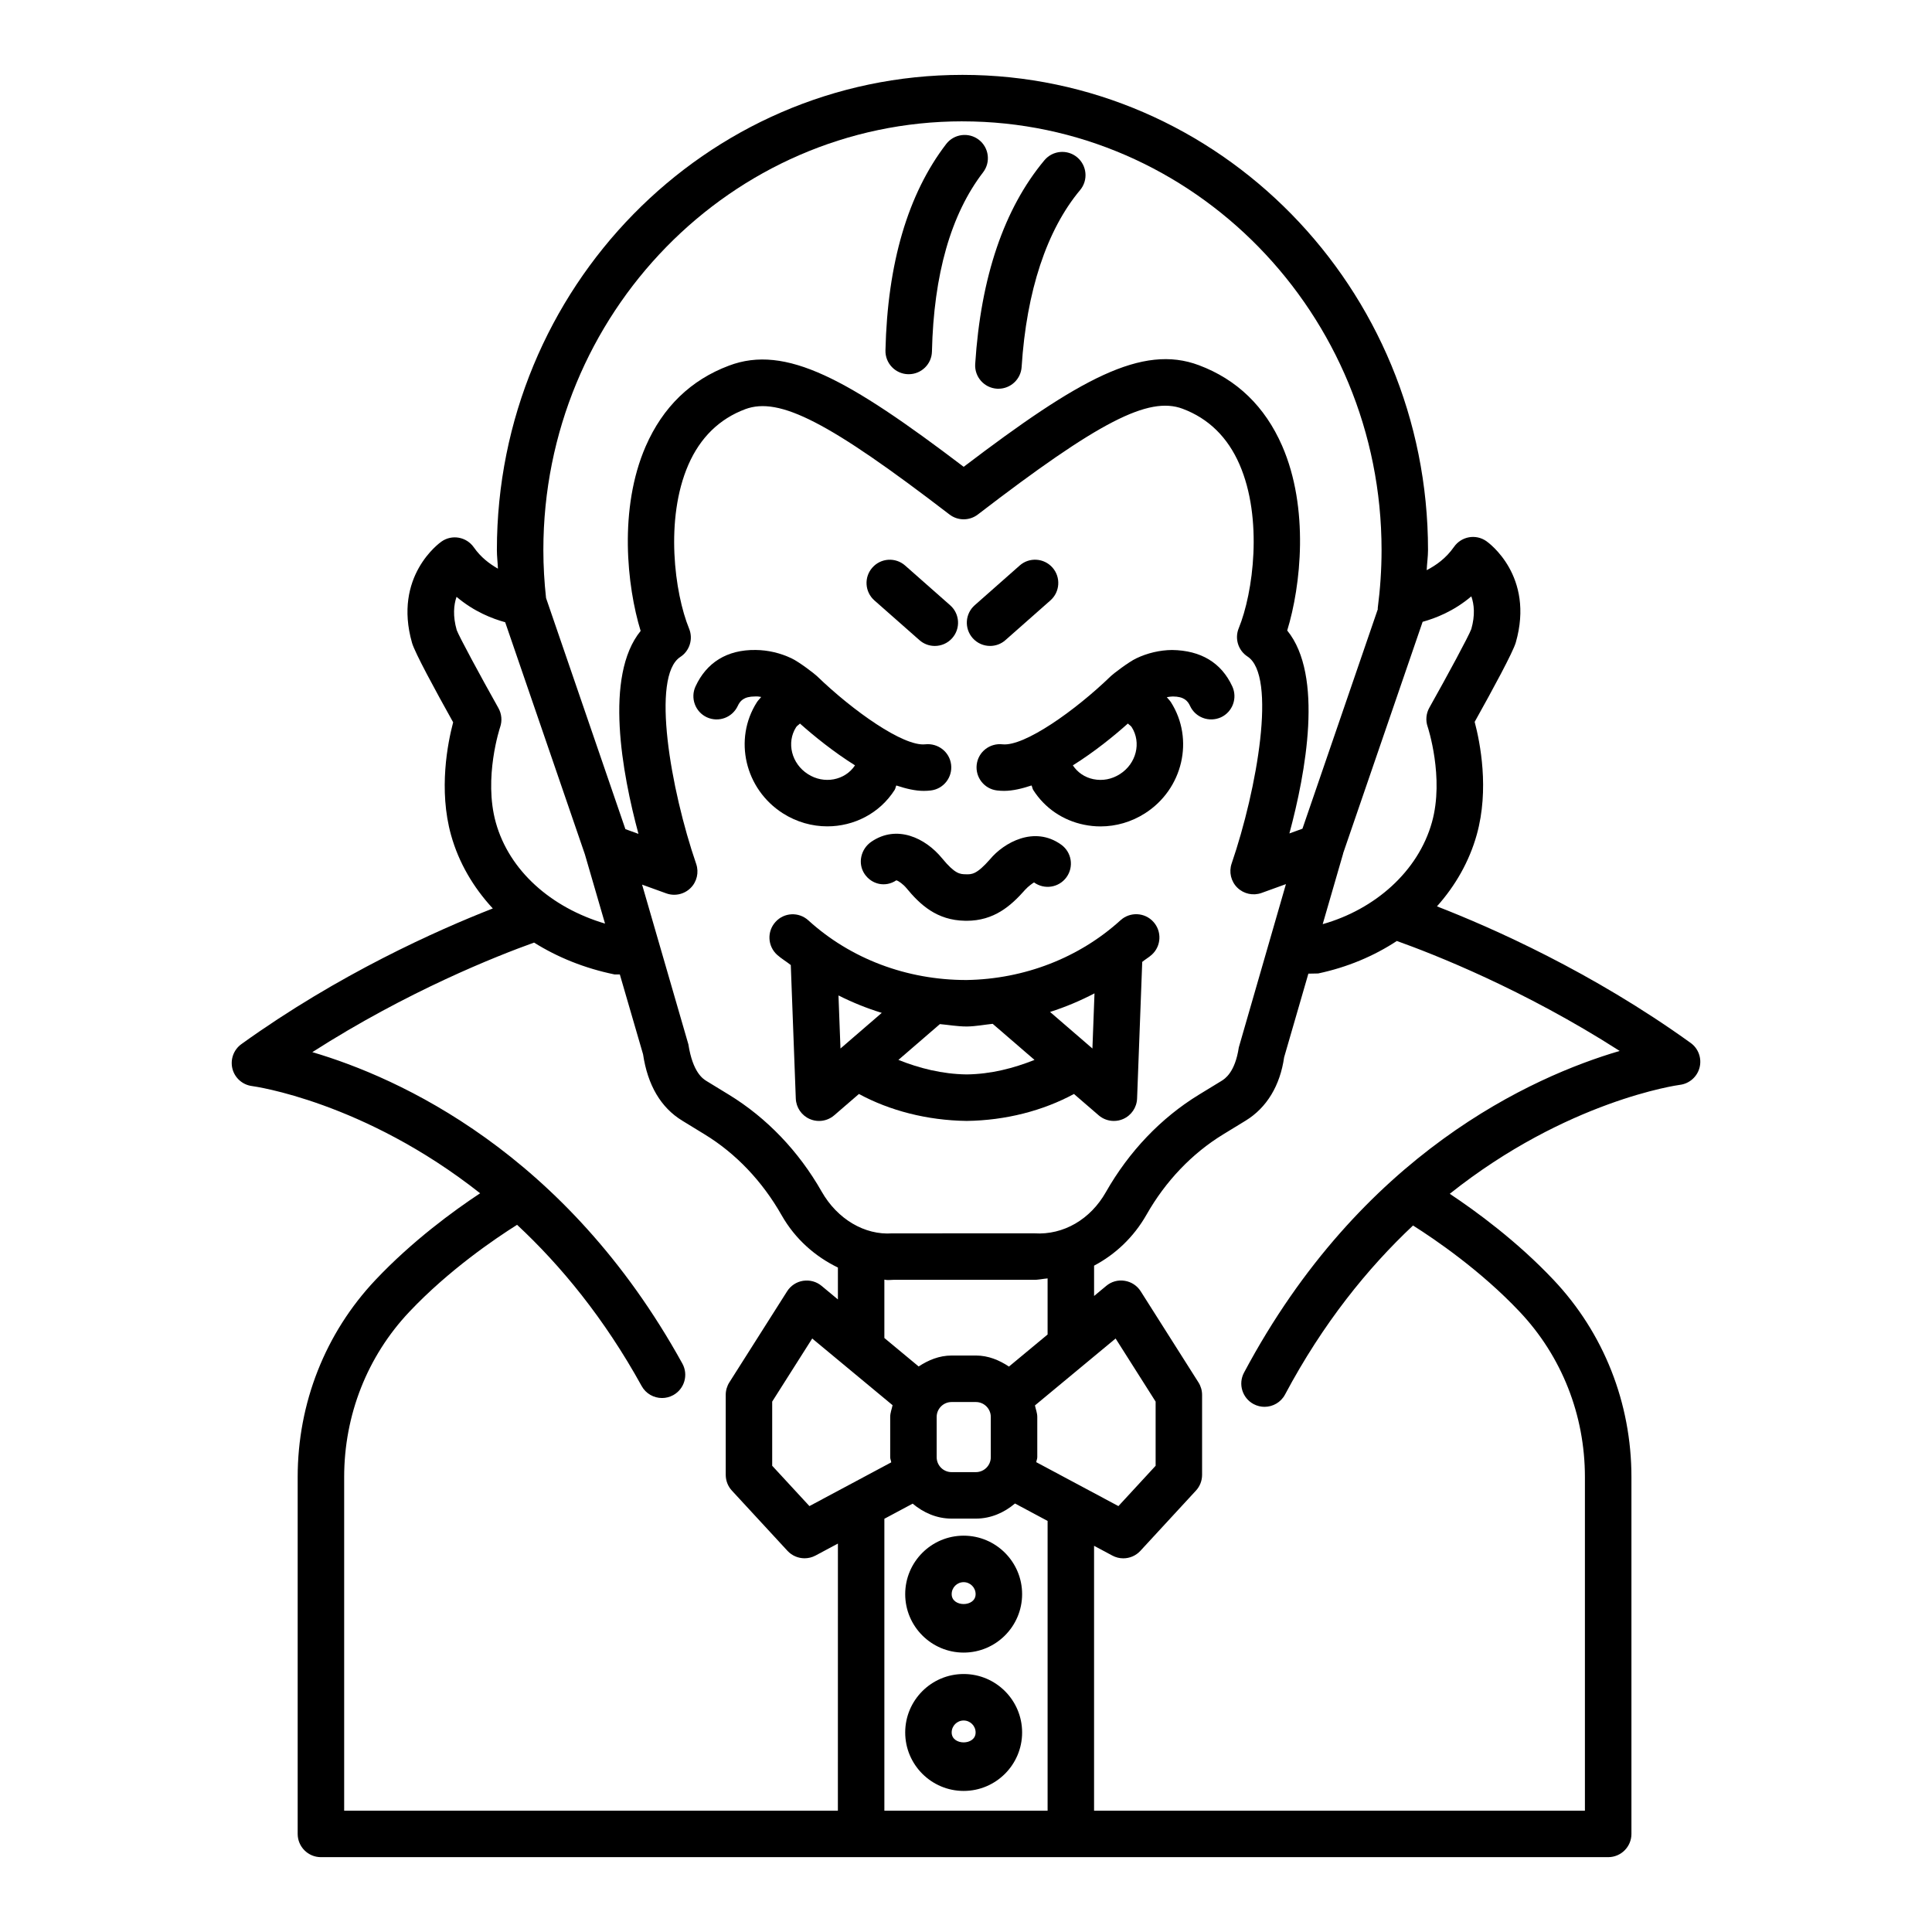
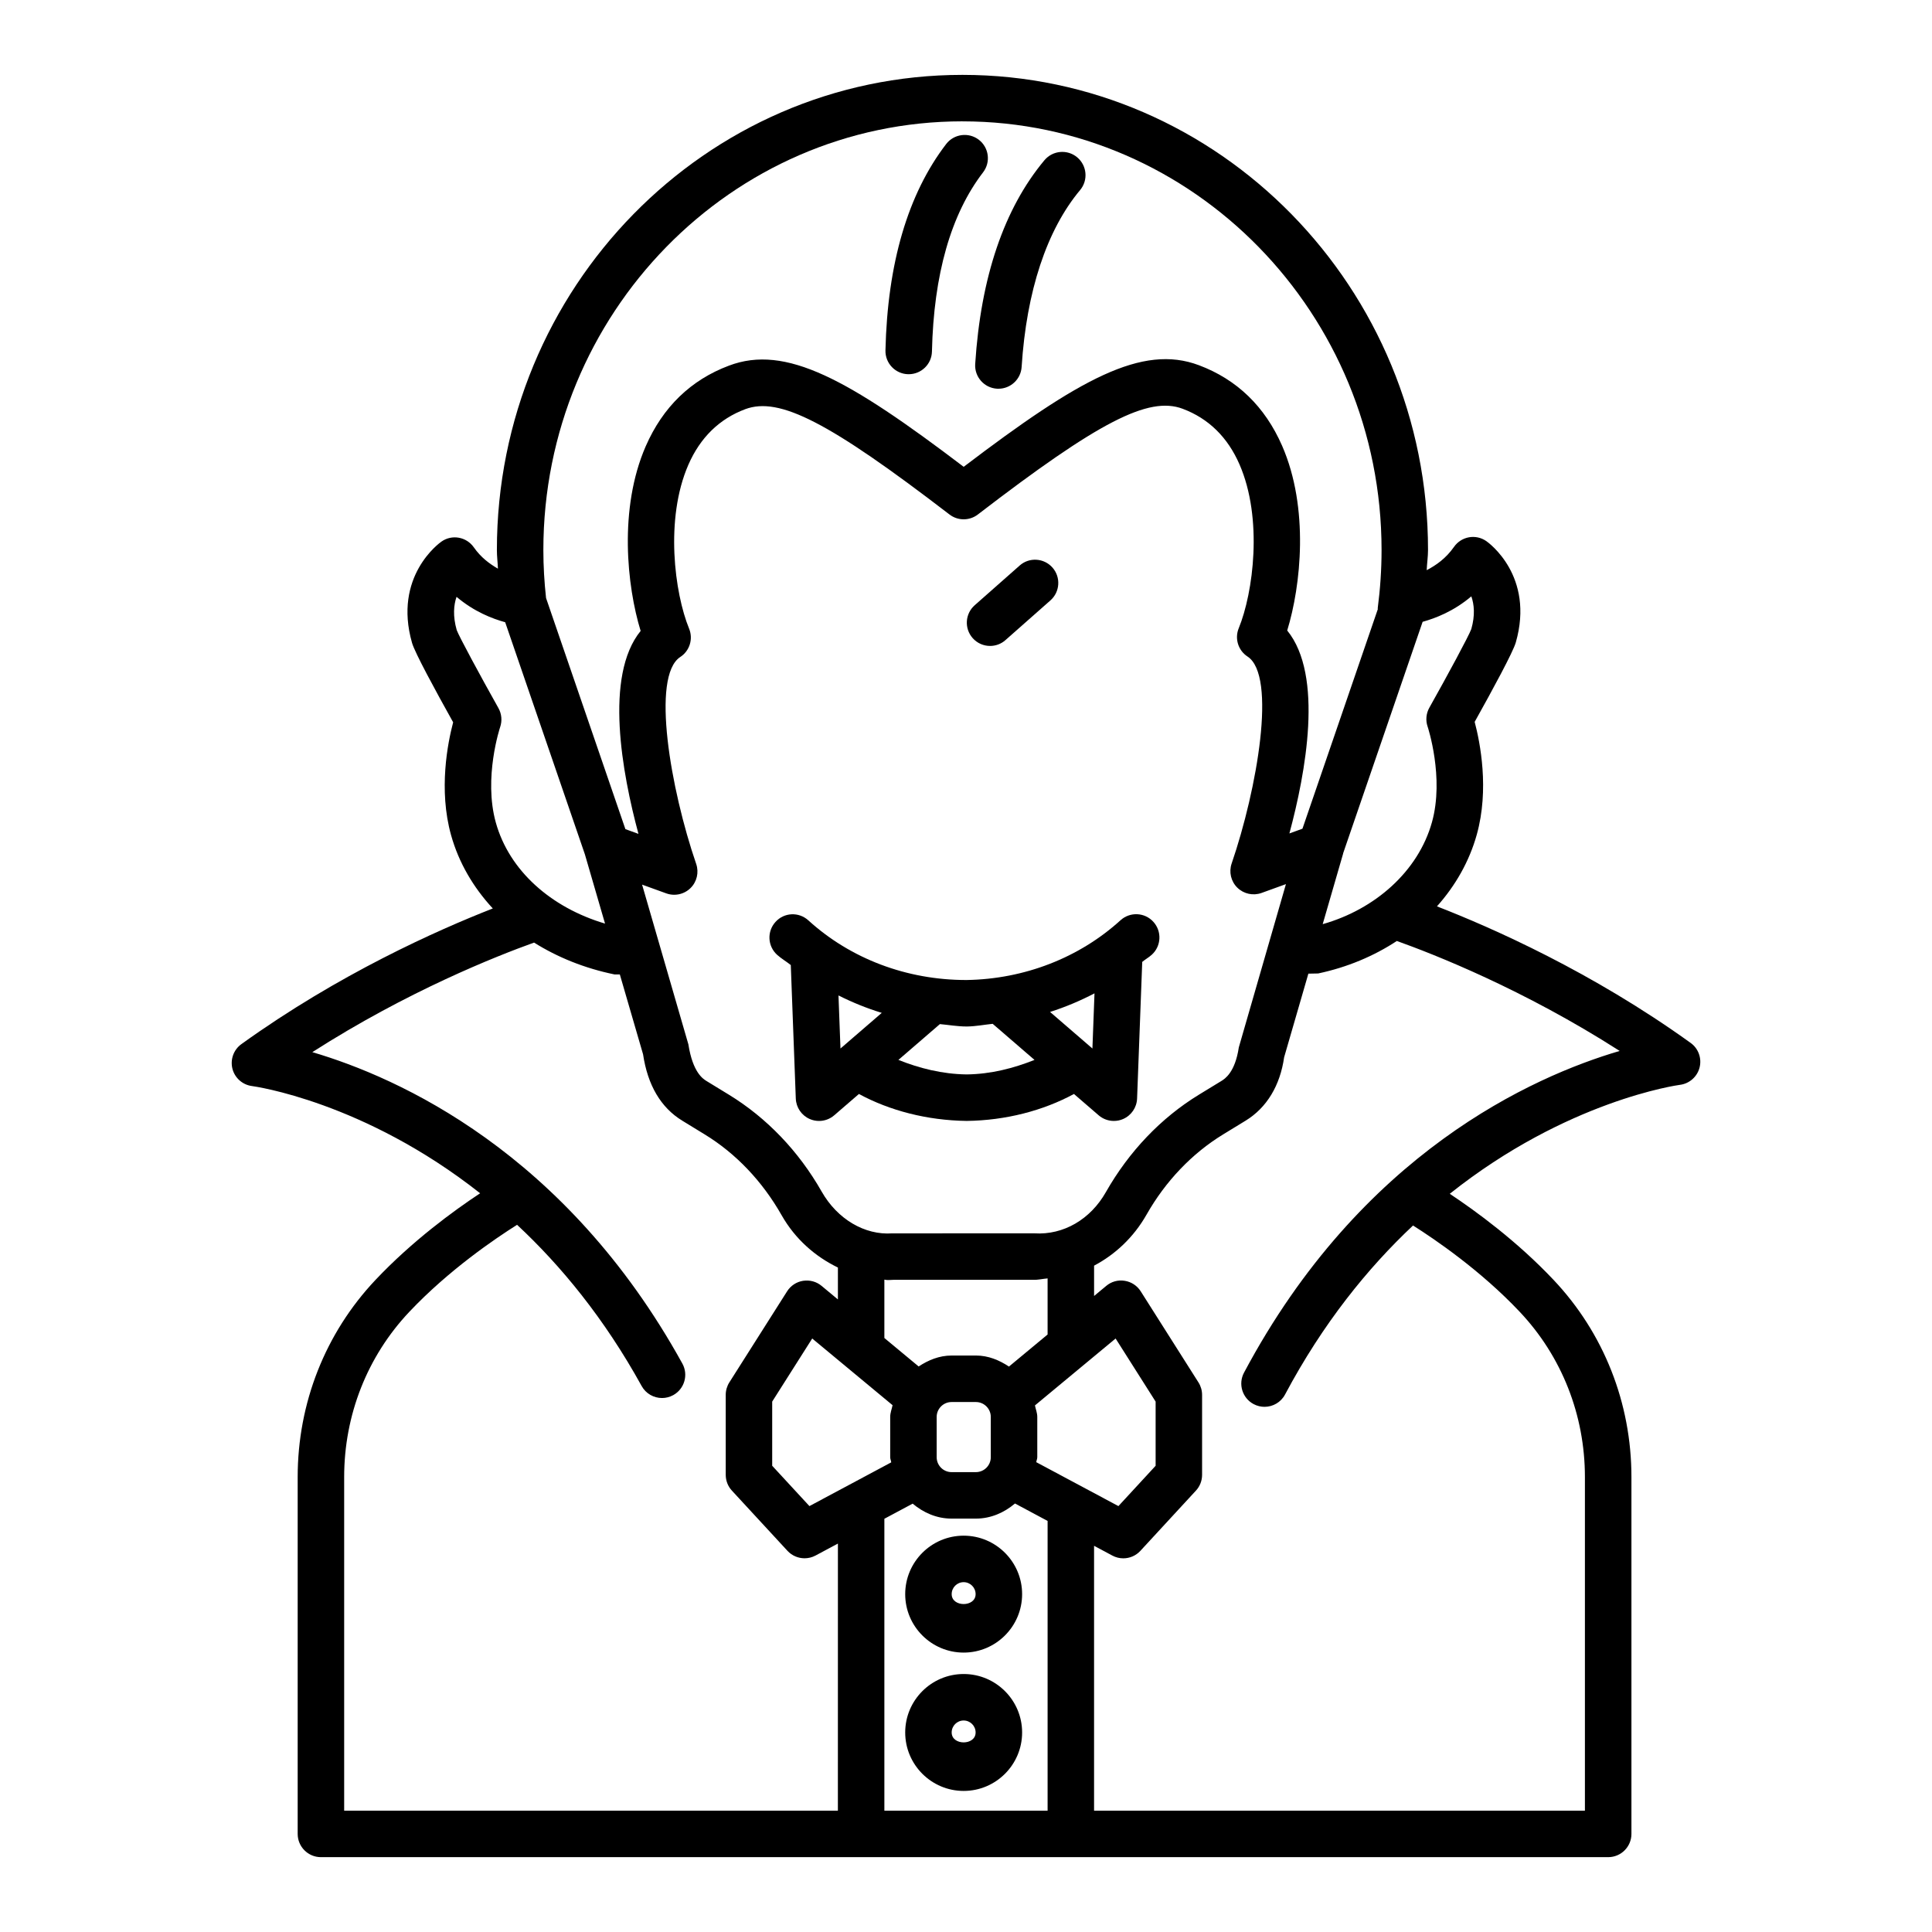
<svg xmlns="http://www.w3.org/2000/svg" fill="#000000" width="800px" height="800px" version="1.1" viewBox="144 144 512 512">
  <g>
-     <path d="m402.84 346.61c-0.414 3.379 1.984 6.453 5.363 6.867 0.617 0.074 1.242 0.113 1.879 0.113 2.32 0 4.789-0.609 7.281-1.434 0.207 0.375 0.219 0.82 0.449 1.188 3.055 4.797 7.844 8.07 13.484 9.219 1.445 0.293 2.894 0.445 4.348 0.445 4.129 0 8.199-1.18 11.785-3.465 10.055-6.414 13.137-19.629 6.867-29.473-0.305-0.477-0.738-0.852-1.082-1.305 0.586-0.102 1.18-0.199 1.586-0.191 3.008 0 3.977 1.203 4.582 2.512 1.422 3.074 5.047 4.414 8.184 3.008 3.082-1.43 4.43-5.09 3.008-8.184-2.902-6.281-8.305-9.543-15.957-9.656-3.234 0.031-6.519 0.797-9.484 2.211-2.074 0.984-6.227 4.188-6.715 4.68-9.527 9.227-22.945 18.68-28.707 18.109-3.394-0.391-6.457 1.977-6.871 5.356zm40.062-10.867c0.312 0.344 0.754 0.555 1.008 0.953 2.617 4.106 1.219 9.688-3.113 12.445-2.121 1.367-4.602 1.852-7.039 1.348-2.277-0.461-4.195-1.773-5.441-3.66 5.769-3.609 10.977-7.856 14.586-11.086z" />
-     <path d="m351.47 359.54c3.664 2.332 7.754 3.453 11.777 3.453 7.031 0 13.852-3.406 17.848-9.664 0.23-0.359 0.238-0.801 0.441-1.168 2.496 0.828 4.961 1.434 7.273 1.434 0.641 0 1.27-0.039 1.879-0.113 3.379-0.414 5.777-3.488 5.363-6.867-0.414-3.379-3.488-5.731-6.867-5.363-5.754 0.617-19.172-8.883-28.645-18.043-0.551-0.559-4.699-3.762-6.762-4.738-2.981-1.422-6.266-2.188-9.512-2.219-7.625-0.105-13.039 3.363-15.945 9.656-1.422 3.09-0.074 6.754 3.008 8.184 3.129 1.422 6.746 0.066 8.184-3.008 0.602-1.309 1.57-2.512 4.566-2.512 0.734-0.051 1.16 0.059 1.652 0.133-0.363 0.473-0.816 0.871-1.141 1.379-6.269 9.828-3.184 23.039 6.879 29.457zm3.504-22.828c0.262-0.406 0.703-0.613 1.02-0.965 3.727 3.316 8.902 7.516 14.59 11.078-2.633 3.992-8.195 5.086-12.488 2.316-4.332-2.758-5.731-8.336-3.121-12.43z" />
-     <path d="m393.68 371.48c-4.488-5.484-12.035-8.988-18.734-4.43-2.82 1.902-3.723 5.762-1.812 8.582 1.902 2.797 5.559 3.578 8.387 1.668 0.551 0.074 1.902 1.098 2.641 2 3.664 4.453 8.086 8.59 15.574 8.711 0.137 0 0.266 0.008 0.398 0.008 7.297 0 11.762-3.934 15.547-8.234 0.766-0.871 2.113-1.82 2.348-1.934 2.762 1.992 6.609 1.383 8.605-1.383 1.992-2.754 1.375-6.609-1.383-8.605-7.176-5.176-15.273-0.488-18.855 3.82-3.566 4.07-4.852 4.055-6.438 4.008-1.531-0.023-2.856-0.047-6.277-4.211z" />
    <path d="m406.38 315.18c1.453 0 2.91-0.504 4.074-1.543l11.922-10.527c2.551-2.258 2.789-6.144 0.543-8.695-2.258-2.562-6.176-2.789-8.695-0.543l-11.922 10.527c-2.551 2.258-2.789 6.144-0.543 8.695 1.223 1.387 2.922 2.086 4.621 2.086z" />
-     <path d="m387.66 313.64c1.172 1.039 2.625 1.543 4.074 1.543 1.699 0 3.398-0.699 4.617-2.082 2.258-2.551 2.008-6.445-0.543-8.695l-11.93-10.527c-2.543-2.25-6.43-2.023-8.695 0.543-2.258 2.551-2.008 6.445 0.543 8.695z" />
    <path d="m441.64 440.55c2.172-0.949 3.609-3.055 3.699-5.414l1.363-36.223c0.816-0.68 1.75-1.191 2.539-1.906 2.519-2.293 2.707-6.188 0.414-8.711-2.277-2.527-6.184-2.707-8.703-0.422-10.957 9.957-25.465 15.582-40.746 15.84h-0.137c-15.77 0-30.633-5.609-41.852-15.809-2.519-2.301-6.422-2.121-8.703 0.414-2.293 2.519-2.106 6.414 0.414 8.703 1.129 1.023 2.449 1.777 3.637 2.723l1.328 35.391c0.09 2.363 1.527 4.469 3.699 5.414 0.789 0.348 1.625 0.512 2.461 0.512 1.453 0 2.887-0.512 4.023-1.496l6.547-5.652c8.152 4.41 18.043 7 28.559 7.141 10.371-0.133 20.258-2.723 28.426-7.141l6.543 5.648c1.137 0.984 2.57 1.496 4.023 1.496 0.84 0.004 1.676-0.16 2.465-0.508zm-74.906-18.684-0.527-14.062c3.688 1.852 7.496 3.402 11.473 4.617zm33.453 6.867c-6.578-0.09-12.59-1.656-18.098-3.848l10.992-9.488c2.359 0.215 4.672 0.633 7.074 0.633h0.172c2.289-0.039 4.496-0.473 6.746-0.707l11.082 9.566c-5.508 2.188-11.5 3.762-17.969 3.844zm33.316-6.867-11.227-9.691c4.086-1.305 8-2.953 11.777-4.926z" />
    <path d="m408.2 247.01c0.129 0.008 0.266 0.008 0.398 0.008 3.219 0 5.934-2.504 6.144-5.769 1.285-20.082 6.648-36.297 15.5-46.883 2.18-2.609 1.828-6.492-0.781-8.68-2.594-2.172-6.492-1.836-8.68 0.781-10.688 12.793-16.859 30.953-18.344 53.992-0.219 3.402 2.363 6.336 5.762 6.551z" />
    <path d="m384.67 243.17h0.145c3.34 0 6.086-2.664 6.16-6.016 0.465-20.41 5.031-36.387 13.551-47.484 2.07-2.699 1.566-6.566-1.137-8.641-2.691-2.059-6.566-1.559-8.641 1.137-10.145 13.223-15.559 31.625-16.094 54.707-0.078 3.394 2.617 6.223 6.016 6.297z" />
    <path d="m399.38 550.97c-8.543 0-15.492 6.949-15.492 15.492 0 8.543 6.949 15.492 15.492 15.492 8.543 0 15.492-6.949 15.492-15.492 0-8.543-6.949-15.492-15.492-15.492zm-3.176 15.492c0-1.754 1.422-3.172 3.172-3.172s3.172 1.422 3.172 3.172c0.004 3.504-6.344 3.504-6.344 0z" />
    <path d="m399.38 587.63c-8.543 0-15.492 6.949-15.492 15.492 0 8.543 6.949 15.492 15.492 15.492 8.543 0 15.492-6.949 15.492-15.492 0-8.543-6.949-15.492-15.492-15.492zm-3.176 15.492c0-1.754 1.422-3.172 3.172-3.172s3.172 1.422 3.172 3.172c0.004 3.504-6.344 3.504-6.344 0z" />
    <path d="m592.03 420.38c-26.164-18.832-52.625-30.508-67.223-36.184 4.91-5.5 8.57-11.918 10.547-18.988 3.371-12.055 0.879-24.504-0.551-29.902 4.82-8.633 10.16-18.484 10.898-21.043 5.055-17.664-7.281-26.496-7.805-26.855-2.812-1.965-6.625-1.254-8.574 1.527-2.152 3.082-4.801 4.894-7.234 6.168 0.074-1.781 0.352-3.566 0.352-5.34 0-69.434-55.352-125.92-123.38-125.92s-123.38 56.488-123.38 125.92c0 1.672 0.215 3.285 0.277 4.941-2.203-1.277-4.492-2.941-6.391-5.656-1.941-2.781-5.789-3.488-8.566-1.527-0.527 0.367-12.859 9.207-7.801 26.863 0.73 2.551 6.07 12.402 10.891 21.035-1.43 5.398-3.918 17.848-0.551 29.902 2.031 7.262 5.863 13.82 11.059 19.43-14.727 5.766-40.836 17.391-66.629 35.953-2.059 1.48-2.992 4.074-2.371 6.535 0.633 2.453 2.707 4.273 5.227 4.582 0.434 0.055 29.527 4.043 60.418 28.406-6.965 4.606-17.953 12.605-27.734 22.965-13.297 14.078-20.621 32.641-20.621 52.246v94.566c0 3.398 2.762 6.16 6.16 6.16h341.14c3.398 0 6.16-2.762 6.16-6.16v-94.566c0-19.605-7.324-38.16-20.629-52.246-9.66-10.242-20.539-18.195-27.516-22.824 31.098-24.758 60.535-28.816 60.973-28.871 2.519-0.309 4.594-2.129 5.227-4.582 0.629-2.453-0.301-5.051-2.363-6.531zm-58.113-118.34c0.746 2.113 1.047 4.981-0.008 8.672-0.684 1.859-6.301 12.258-11.117 20.832-0.863 1.535-1.031 3.363-0.457 5.023 0.047 0.129 4.453 13.516 1.148 25.324-3.641 13.035-15.086 23.094-28.957 27.02l5.41-18.672c0.012-0.039 0-0.078 0.012-0.117l21.062-61.336c3.359-0.934 8.199-2.762 12.906-6.746zm-134.86-125.88c61.242 0 111.07 50.961 111.07 113.6 0 5.121-0.348 10.309-1.016 15.426-0.012 0.09 0.027 0.172 0.02 0.262l-19.969 58.168-3.461 1.254c4.316-15.996 9.129-41.859-0.578-53.781 3.633-11.844 5.859-32.414-1.348-48.945-4.535-10.379-11.941-17.559-22.035-21.352-15.055-5.676-31.746 3.648-62.355 26.918-30.535-23.195-47.164-32.52-62.227-26.805-10.094 3.789-17.5 10.973-22.035 21.352-7.203 16.523-4.981 37.102-1.348 48.945-9.711 11.922-4.894 37.785-0.578 53.781l-3.461-1.254-21.027-61.246c-0.457-4.18-0.715-8.418-0.715-12.719 0-62.645 49.824-113.61 111.07-113.61zm19.215 340.29 21.375-17.73 10.605 16.719v17.004l-9.859 10.688-21.77-11.637c0.039-0.457 0.266-0.848 0.266-1.316v-10.68c0-1.078-0.414-2.027-0.617-3.047zm-15.652-13.219h-6.445c-3.281 0-6.164 1.219-8.723 2.898l-9.086-7.543v-15.469c0.246 0.008 0.48 0.105 0.73 0.105 0.559 0 1.113-0.016 1.668-0.055l37-0.008c1.312 0.066 2.566-0.266 3.859-0.367v14.867l-10.238 8.496c-2.566-1.695-5.461-2.926-8.766-2.926zm3.949 16.27v10.68c0 2.172-1.773 3.949-3.949 3.949h-6.445c-2.172 0-3.949-1.773-3.949-3.949v-10.68c0-2.172 1.773-3.949 3.949-3.949h6.445c2.176 0 3.949 1.773 3.949 3.949zm-26.383 12.039-21.68 11.59-9.867-10.688v-17.004l10.605-16.719 21.297 17.672c-0.211 1.043-0.629 2.004-0.629 3.106v10.68c-0.004 0.484 0.23 0.895 0.273 1.363zm37.934-60.691-37.707 0.008c-7.242 0.504-14.508-3.754-18.672-11.086-6.055-10.656-14.543-19.531-24.57-25.66l-5.941-3.633c-0.895-0.551-3.633-2.219-4.805-9.719l-12.266-42.324 6.414 2.32c0.684 0.246 1.391 0.367 2.098 0.367 1.586 0 3.152-0.617 4.316-1.766 1.691-1.66 2.277-4.152 1.512-6.394-6.785-19.734-12.02-49.773-4.219-54.855 2.481-1.609 3.461-4.762 2.34-7.5-3.852-9.395-6.461-29.074-0.203-43.426 3.144-7.211 8.211-12.168 15.07-14.742 9.031-3.379 22.207 3.391 54.141 27.91 2.211 1.699 5.293 1.699 7.508 0 32.039-24.613 45.238-31.406 54.27-28.023 6.859 2.57 11.93 7.527 15.07 14.742 6.258 14.352 3.648 34.031-0.203 43.426-1.121 2.738-0.145 5.887 2.34 7.5 7.785 5.078 2.551 35.113-4.219 54.855-0.766 2.242-0.18 4.731 1.512 6.394 1.699 1.66 4.188 2.195 6.414 1.398l6.465-2.34-12.488 43.262c-1 6.691-3.738 8.363-4.633 8.914l-5.949 3.633c-10.016 6.129-18.508 15.004-24.668 25.848-4.062 7.152-11.184 11.379-18.926 10.891zm-141.57-134.18c0.562-1.652 0.398-3.481-0.457-5.008-4.812-8.574-10.43-18.973-11.055-20.668-1.082-3.777-0.789-6.691-0.051-8.828 4.703 3.981 9.535 5.805 12.891 6.734l21.117 61.492 5.344 18.371c-14.363-4.258-25.391-14.066-28.938-26.758-3.328-11.891 1.102-25.199 1.148-25.336zm89.496 287.18h-130.84v-88.406c0-16.449 6.129-32 17.266-43.793 10.473-11.09 22.801-19.438 28.559-23.062 11.621 10.832 23.098 24.758 33.012 42.723 1.121 2.031 3.227 3.18 5.398 3.18 1.008 0 2.023-0.246 2.973-0.766 2.981-1.641 4.062-5.391 2.414-8.371-30.953-56.09-75.355-75.84-98.062-82.523 25.223-16.156 48.844-25.477 58.766-29.035 6.176 3.875 13.336 6.797 21.309 8.438h1.418l6.156 21.156c1.227 8.219 4.723 14.145 10.395 17.605l5.934 3.633c8.25 5.039 15.262 12.387 20.395 21.426 3.606 6.348 8.926 10.957 14.914 13.859v8.453l-4.324-3.59c-1.355-1.129-3.09-1.609-4.894-1.348-1.746 0.27-3.293 1.285-4.242 2.781l-15.312 24.141c-0.625 0.984-0.957 2.137-0.957 3.301v21.199c0 1.547 0.578 3.039 1.633 4.18l14.727 15.957c1.195 1.293 2.852 1.977 4.527 1.977 0.992 0 1.984-0.234 2.902-0.723l5.941-3.176zm55.578 0h-43.258v-77.359l7.5-4.008c2.824 2.371 6.34 3.965 10.309 3.965h6.445c3.992 0 7.531-1.609 10.363-4.004l8.641 4.621zm52.051-116.08c-1.602 3-0.457 6.731 2.543 8.332 0.926 0.488 1.91 0.723 2.887 0.723 2.203 0 4.34-1.18 5.445-3.266 10.09-18.945 21.918-33.508 33.918-44.789 5.859 3.703 17.957 11.941 28.277 22.879 11.137 11.801 17.273 27.344 17.273 43.793v88.406l-130.08 0.004v-70.199l4.844 2.59c0.918 0.496 1.91 0.73 2.902 0.73 1.676 0 3.332-0.684 4.527-1.984l14.719-15.957c1.055-1.137 1.633-2.625 1.633-4.176v-21.199c0-1.168-0.332-2.316-0.957-3.301l-15.309-24.148c-0.949-1.496-2.496-2.512-4.242-2.781-1.781-0.293-3.543 0.211-4.894 1.348l-3.219 2.672v-8.035c5.59-2.957 10.48-7.496 13.914-13.543 5.031-8.852 12.039-16.199 20.285-21.238l5.941-3.633c5.672-3.461 9.168-9.387 10.223-16.801l6.426-22.168 2.602-0.051c7.703-1.633 14.75-4.602 20.844-8.609 9.742 3.477 33.574 12.812 59.051 29.141-23.086 6.793-68.562 27.059-99.555 85.262z" />
  </g>
</svg>